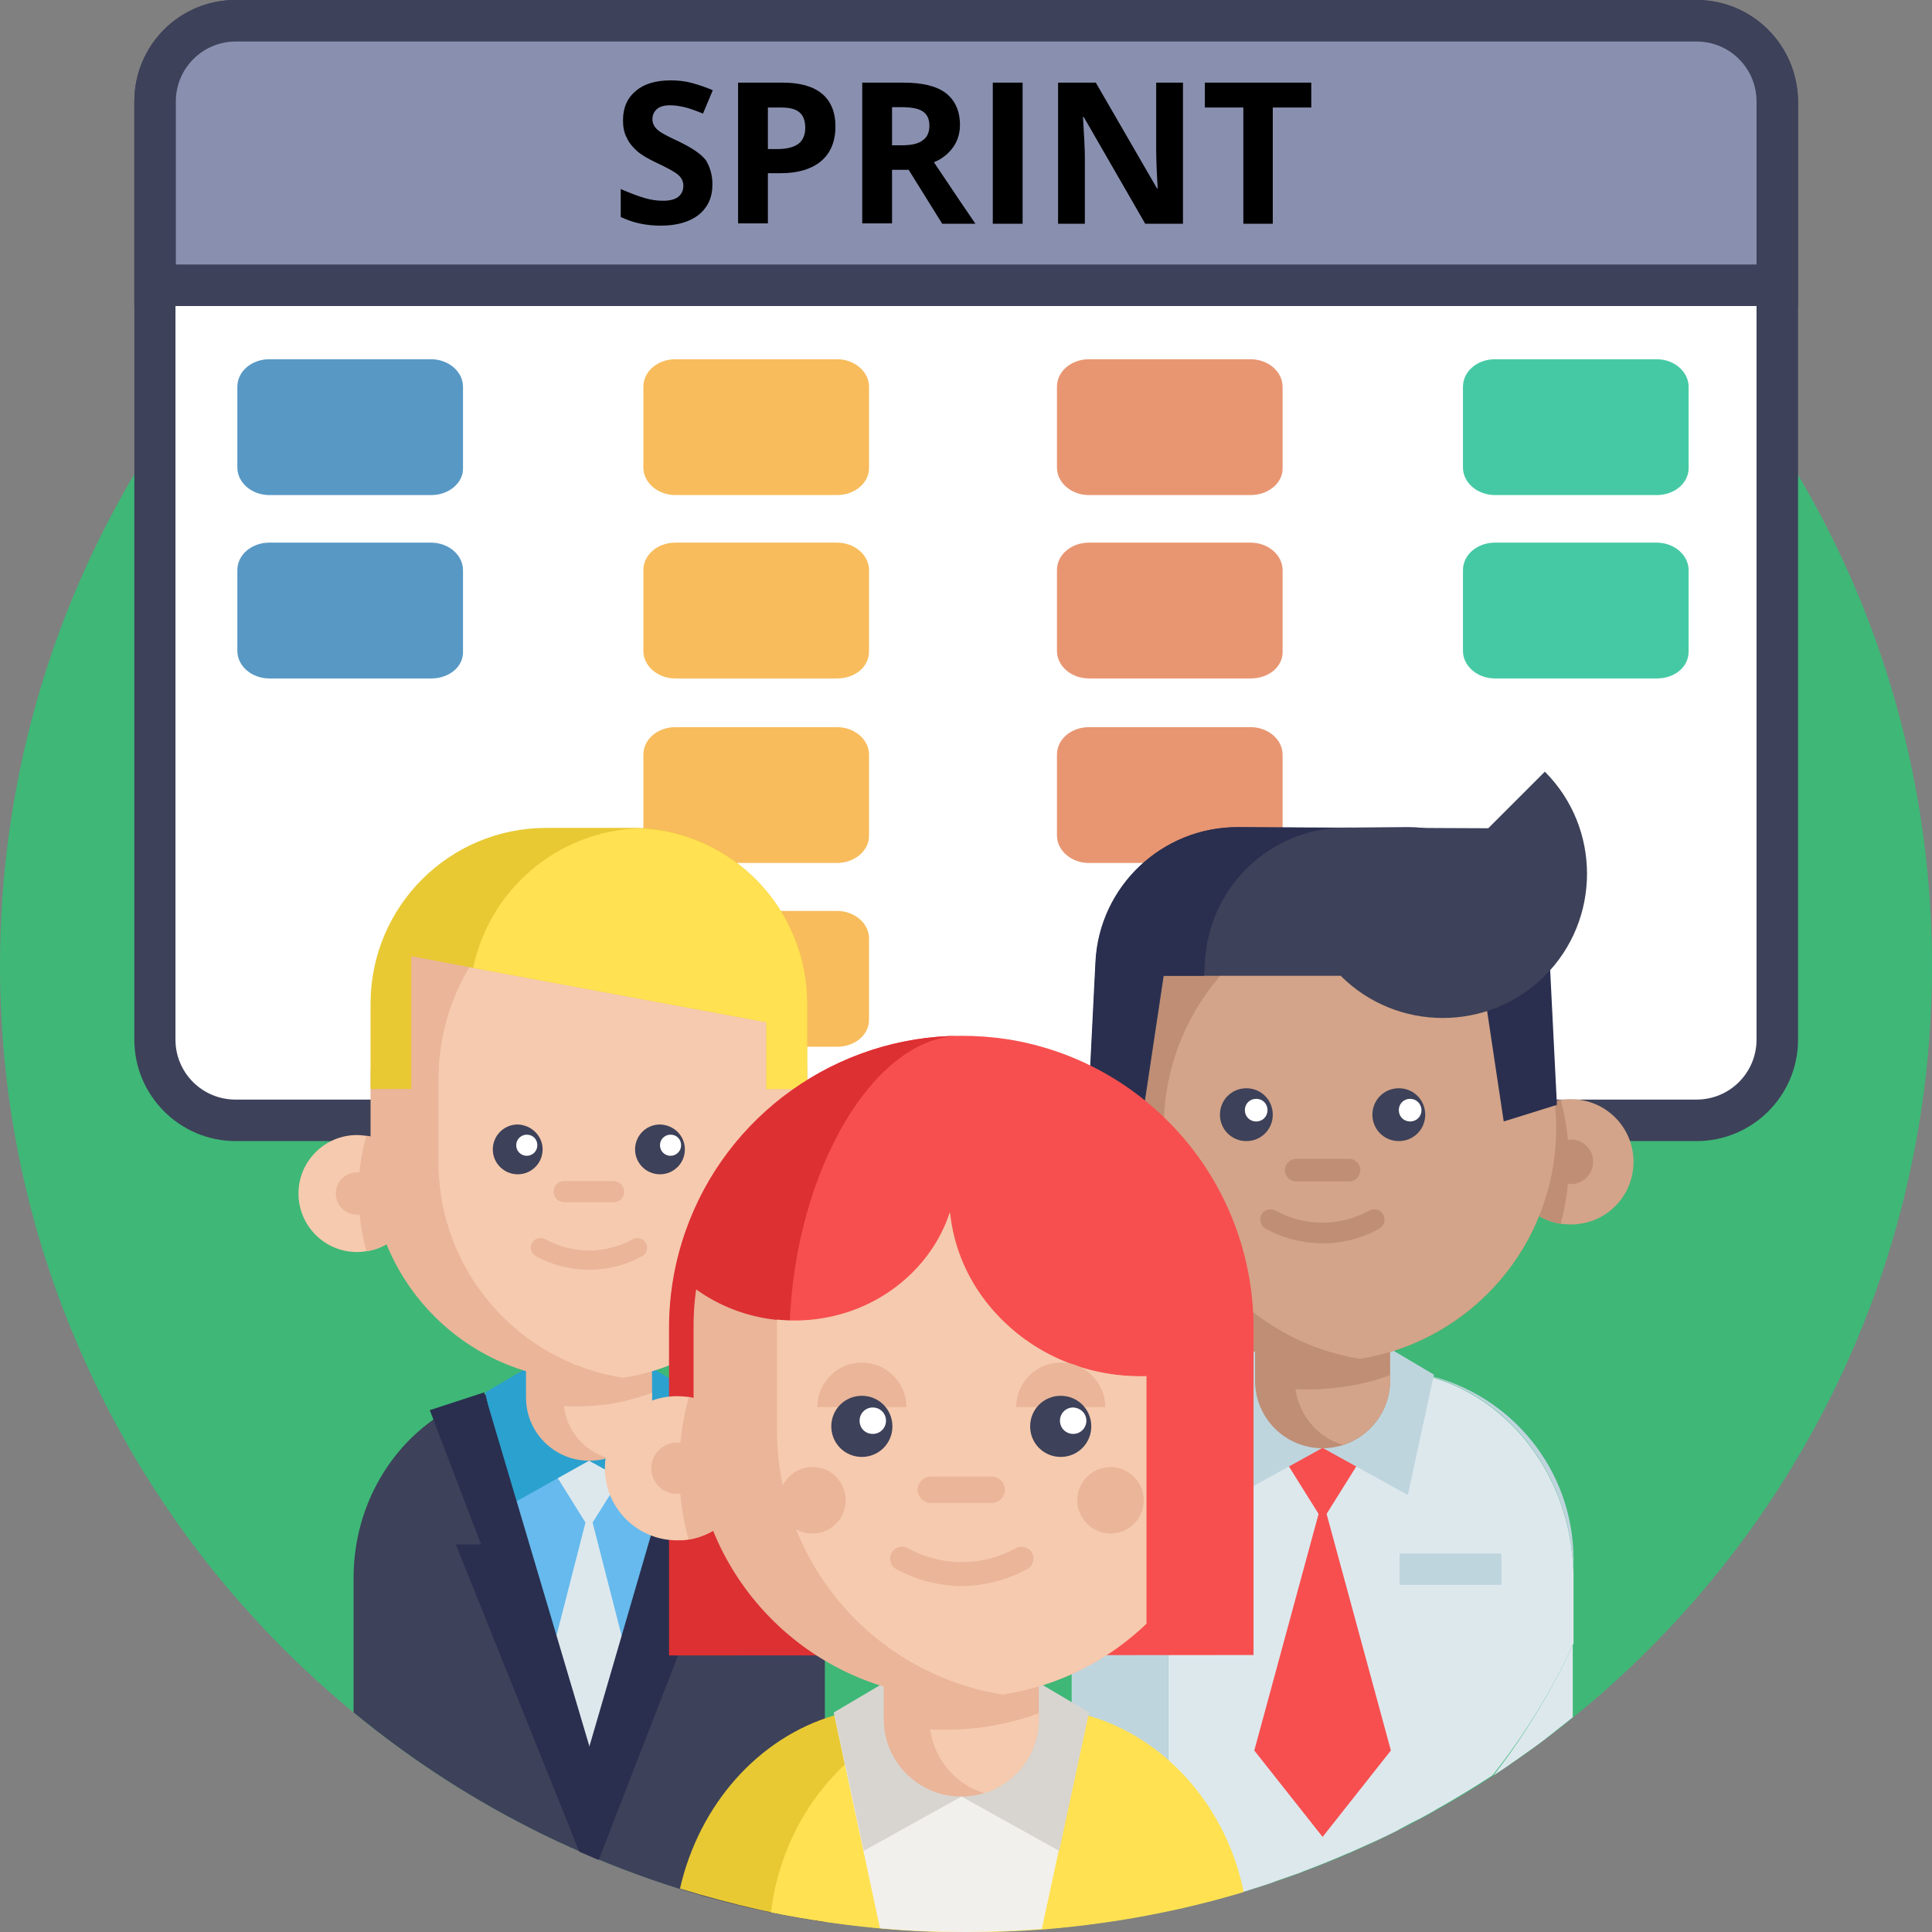
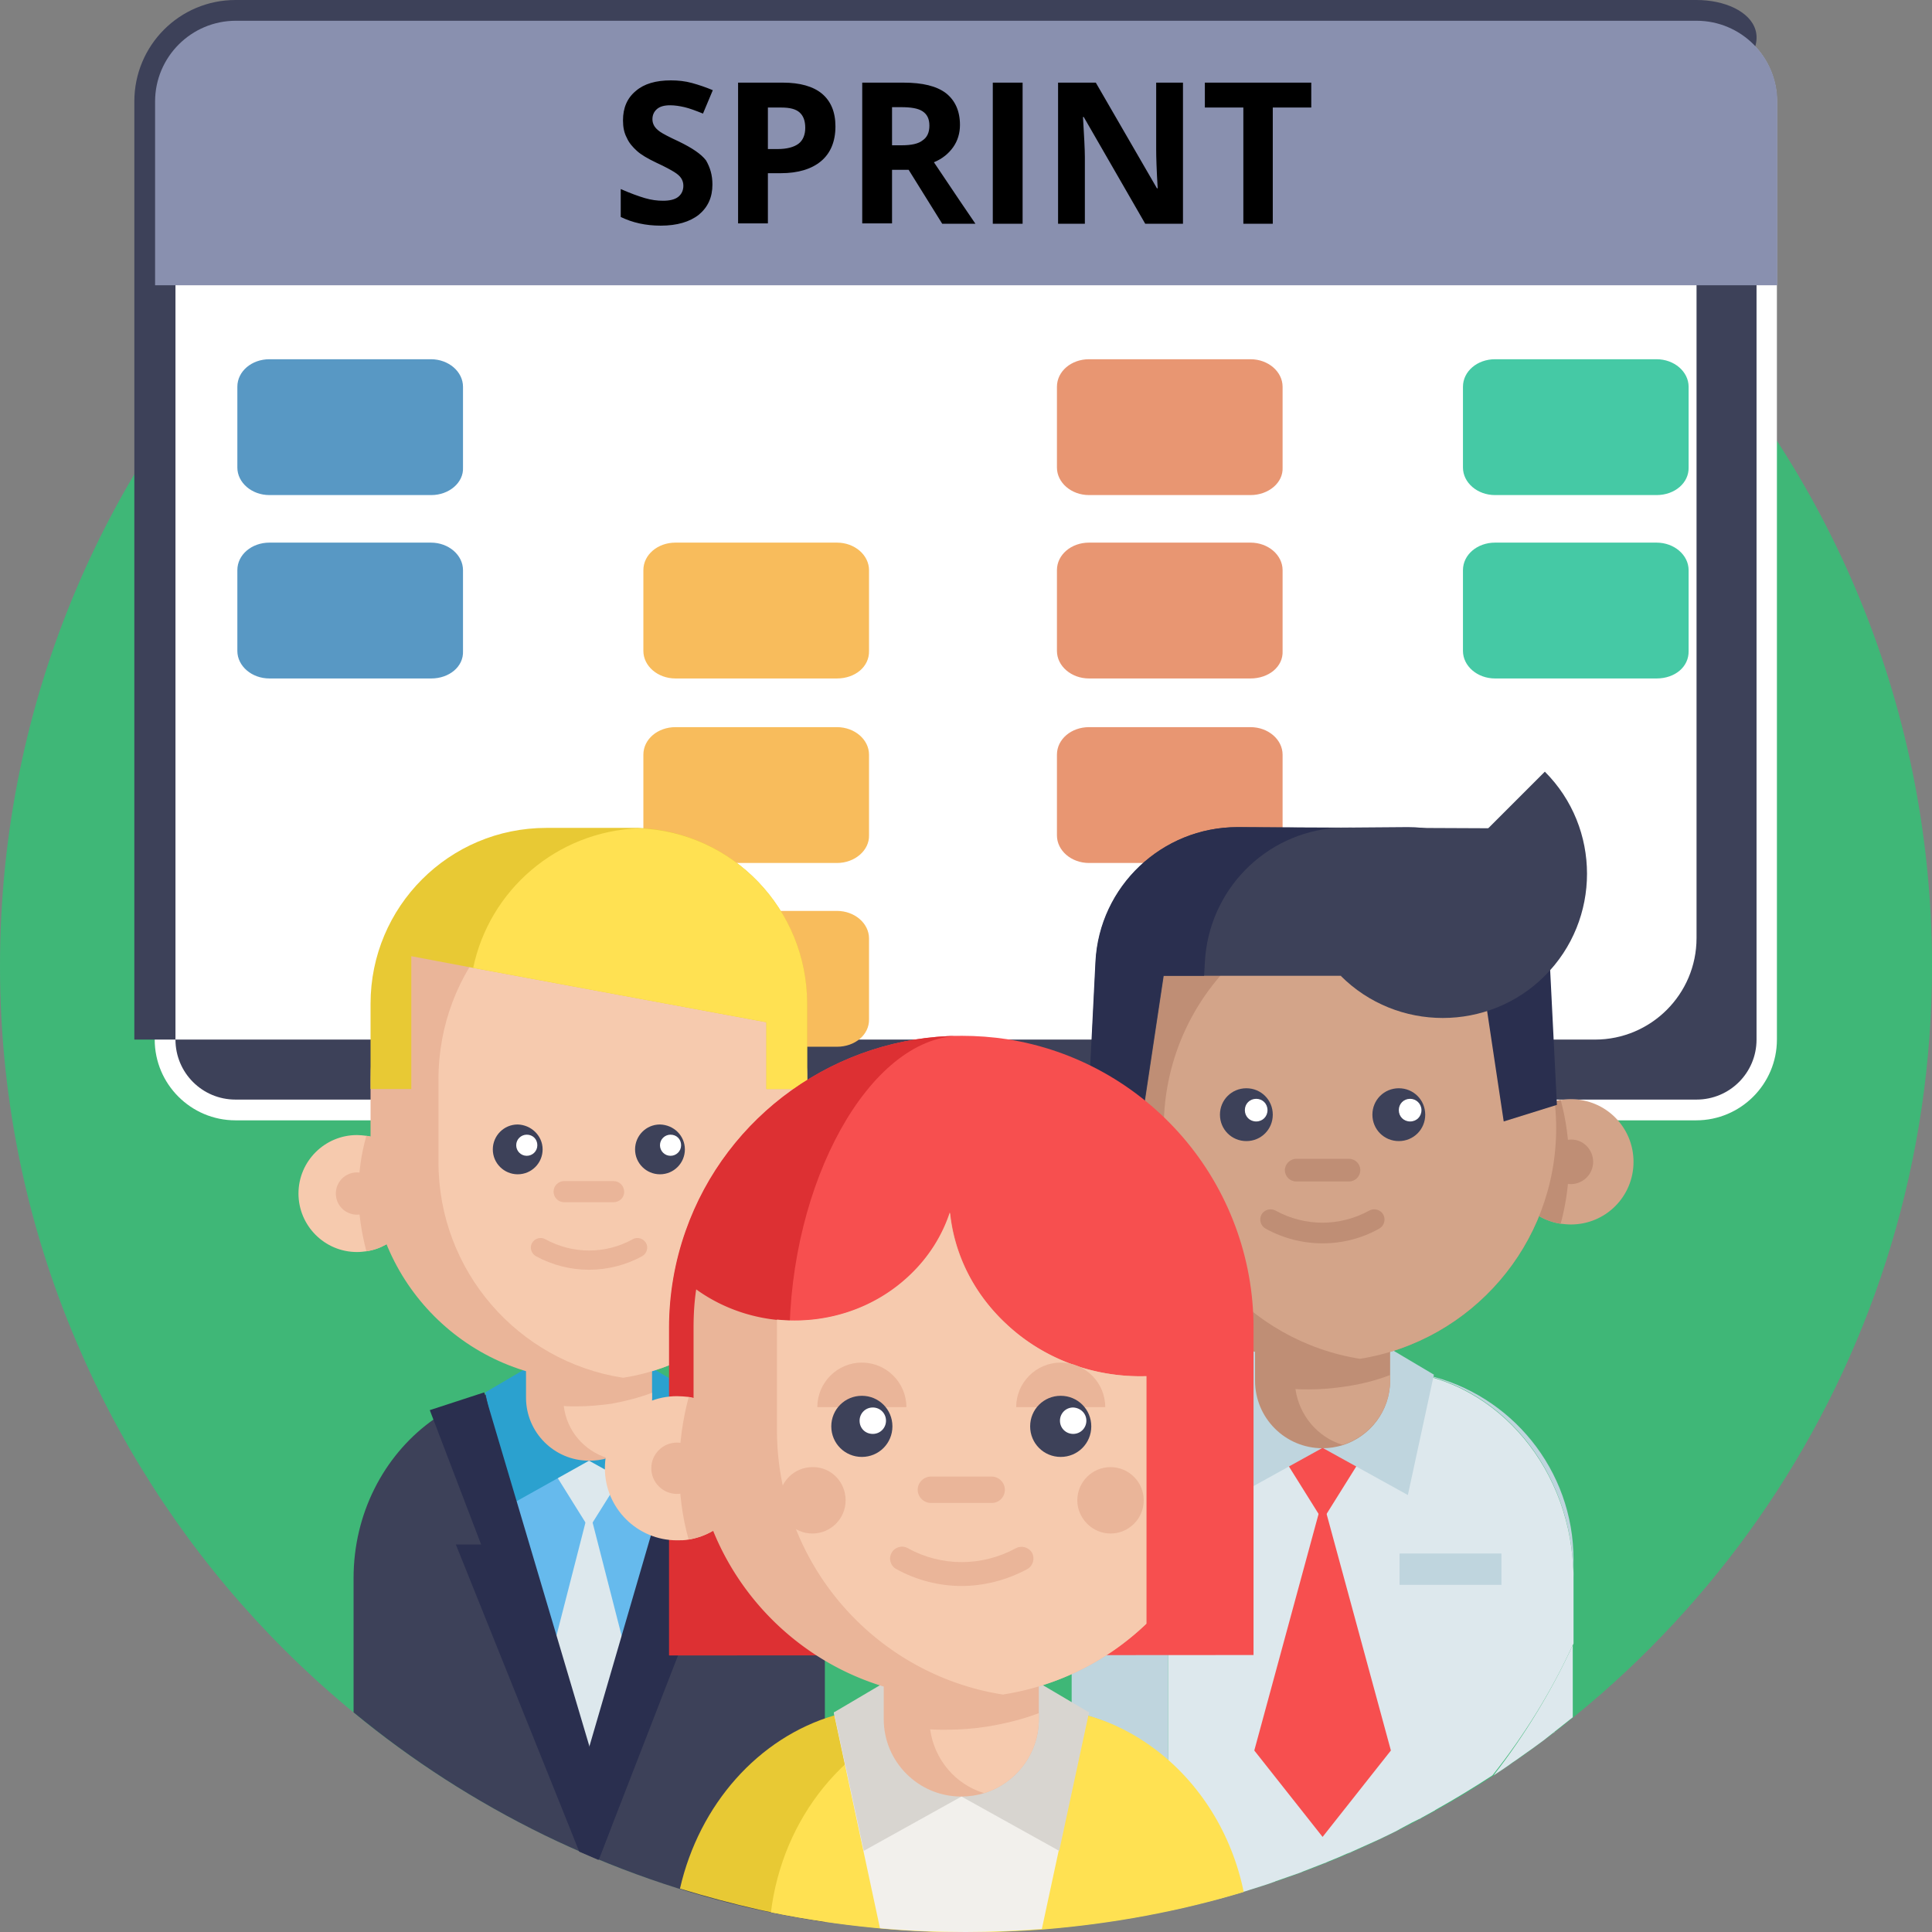
<svg xmlns="http://www.w3.org/2000/svg" version="1.1" id="Capa_1" x="0" y="0" width="512" height="512" xml:space="preserve">
  <rect width="100%" height="100%" fill="#808080" stroke="none" />
  <style>.st0{fill:#3fb777}.st1{fill:#fff}.st2{fill:#3d4159}.st4{fill:#5898c4}.st5{fill:#f8bc5c}.st6{fill:#e89672}.st7{fill:#45c9a5}.st8{fill:#bfd5de}.st9{fill:#dde8ed}.st10{fill:#d3a489}.st11{fill:#f74f4f}.st12{fill:#bf8e75}.st13{fill:#2a2f4f}.st15{fill:#2ba1cf}.st16{fill:#eab599}.st17{fill:#f6caae}.st18{fill:#e8c934}.st19{fill:#ffe152}.st21{fill:#d8d5d0}</style>
  <path id="Fondo" class="st0" d="M512 256c0 102.5-60.3 191-147.3 231.9-27 12.7-56.6 20.8-87.8 23.3-6.9.6-13.8.8-20.8.8-8.2 0-16.4-.4-24.4-1.2-10.3-1-20.4-2.5-30.3-4.7-20.2-4.4-39.4-11.1-57.5-20C89.5 459.5 46 414.3 21.6 358.7 7.7 327.3 0 292.6 0 256 0 114.6 114.6 0 256 0s256 114.6 256 256z" />
  <path class="st1" d="M62.4 296.9c-11.8 0-21.4-9.6-21.4-21.4V26.9c0-11.8 9.6-21.4 21.4-21.4h387.1c11.8 0 21.4 9.6 21.4 21.4v248.6c0 11.8-9.6 21.4-21.4 21.4H62.4z" />
-   <path class="st2" d="M449.6 11c8.8 0 15.9 7.1 15.9 15.9v248.6c0 8.8-7.1 15.9-15.9 15.9H62.4c-8.8 0-15.9-7.1-15.9-15.9V26.9c0-8.8 7.1-15.9 15.9-15.9h387.2m0-11H62.4C47.6 0 35.6 12 35.6 26.9v248.6c0 14.8 12 26.9 26.9 26.9h387.1c14.8 0 26.9-12 26.9-26.9V26.9C476.4 12 464.4 0 449.6 0z" />
+   <path class="st2" d="M449.6 11c8.8 0 15.9 7.1 15.9 15.9v248.6c0 8.8-7.1 15.9-15.9 15.9H62.4c-8.8 0-15.9-7.1-15.9-15.9V26.9c0-8.8 7.1-15.9 15.9-15.9h387.2m0-11H62.4C47.6 0 35.6 12 35.6 26.9v248.6h387.1c14.8 0 26.9-12 26.9-26.9V26.9C476.4 12 464.4 0 449.6 0z" />
  <path d="M41.1 75.6V26.9c0-11.8 9.6-21.4 21.4-21.4h387.1c11.8 0 21.4 9.6 21.4 21.4v48.7H41.1z" fill="#8990af" />
-   <path class="st2" d="M449.6 11c8.8 0 15.9 7.1 15.9 15.9v43.2H46.6V26.9c0-8.8 7.1-15.9 15.9-15.9h387.1m0-11H62.4C47.6 0 35.6 12 35.6 26.9v54.2h440.9V26.9C476.4 12 464.4 0 449.6 0z" />
  <g id="Kanban">
    <g id="Stories">
      <path class="st4" d="M114.3 131.2H71.4c-4.7 0-8.5-3.3-8.5-7.3v-21.4c0-4.1 3.8-7.3 8.5-7.3h42.8c4.7 0 8.5 3.3 8.5 7.3v21.4c.2 4-3.7 7.3-8.4 7.3z" />
-       <path class="st5" d="M221.8 131.2H179c-4.7 0-8.5-3.3-8.5-7.3v-21.4c0-4.1 3.8-7.3 8.5-7.3h42.8c4.7 0 8.5 3.3 8.5 7.3v21.4c.1 4-3.7 7.3-8.5 7.3z" />
      <path class="st6" d="M331.4 131.2h-42.8c-4.7 0-8.5-3.3-8.5-7.3v-21.4c0-4.1 3.8-7.3 8.5-7.3h42.8c4.7 0 8.5 3.3 8.5 7.3v21.4c.2 4-3.7 7.3-8.5 7.3z" />
      <path class="st7" d="M439 131.2h-42.8c-4.7 0-8.5-3.3-8.5-7.3v-21.4c0-4.1 3.8-7.3 8.5-7.3H439c4.7 0 8.5 3.3 8.5 7.3v21.4c.1 4-3.6 7.3-8.5 7.3z" />
      <path class="st4" d="M114.3 179.8H71.4c-4.7 0-8.5-3.3-8.5-7.3v-21.4c0-4.1 3.8-7.3 8.5-7.3h42.8c4.7 0 8.5 3.3 8.5 7.3v21.4c.2 4.2-3.7 7.3-8.4 7.3z" />
      <path class="st5" d="M221.8 179.8H179c-4.7 0-8.5-3.3-8.5-7.3v-21.4c0-4.1 3.8-7.3 8.5-7.3h42.8c4.7 0 8.5 3.3 8.5 7.3v21.4c.1 4.2-3.7 7.3-8.5 7.3z" />
      <path class="st6" d="M331.4 179.8h-42.8c-4.7 0-8.5-3.3-8.5-7.3v-21.4c0-4.1 3.8-7.3 8.5-7.3h42.8c4.7 0 8.5 3.3 8.5 7.3v21.4c.2 4.2-3.7 7.3-8.5 7.3z" />
      <path class="st7" d="M439 179.8h-42.8c-4.7 0-8.5-3.3-8.5-7.3v-21.4c0-4.1 3.8-7.3 8.5-7.3H439c4.7 0 8.5 3.3 8.5 7.3v21.4c.1 4.2-3.6 7.3-8.5 7.3z" />
      <path class="st5" d="M221.8 228.7H179c-4.7 0-8.5-3.3-8.5-7.3V200c0-4.1 3.8-7.3 8.5-7.3h42.8c4.7 0 8.5 3.3 8.5 7.3v21.4c.1 3.9-3.7 7.3-8.5 7.3z" />
      <path class="st6" d="M331.4 228.7h-42.8c-4.7 0-8.5-3.3-8.5-7.3V200c0-4.1 3.8-7.3 8.5-7.3h42.8c4.7 0 8.5 3.3 8.5 7.3v21.4c.2 3.9-3.7 7.3-8.5 7.3z" />
      <path class="st5" d="M221.8 277.4H179c-4.7 0-8.5-3.3-8.5-7.3v-21.4c0-4.1 3.8-7.3 8.5-7.3h42.8c4.7 0 8.5 3.3 8.5 7.3v21.4c.1 4.1-3.7 7.3-8.5 7.3z" />
    </g>
  </g>
  <g>
    <path d="M188.8 48.9c0 3.4-1.2 6-3.6 8-2.4 1.9-5.8 2.9-10.1 2.9-4 0-7.5-.8-10.6-2.3v-7.4c2.5 1.1 4.7 1.9 6.4 2.4 1.7.5 3.3.7 4.8.7 1.7 0 3.1-.3 4-1 .9-.7 1.4-1.7 1.4-3 0-.7-.2-1.4-.6-2-.4-.6-1-1.1-1.8-1.6s-2.4-1.4-4.8-2.5c-2.3-1.1-4-2.1-5.1-3.1-1.1-1-2.1-2.1-2.7-3.5-.7-1.3-1-2.8-1-4.6 0-3.3 1.1-5.9 3.4-7.8 2.2-1.9 5.3-2.8 9.3-2.8 1.9 0 3.8.2 5.6.7 1.8.5 3.6 1.1 5.5 1.9l-2.6 6.2c-2-.8-3.6-1.4-4.9-1.7-1.3-.3-2.6-.5-3.8-.5-1.5 0-2.7.3-3.5 1s-1.2 1.6-1.2 2.7c0 .7.2 1.3.5 1.8s.8 1 1.5 1.5 2.4 1.4 5 2.6c3.5 1.7 5.9 3.3 7.2 5 1.1 1.9 1.7 3.9 1.7 6.4zM221.4 33.5c0 4-1.3 7.1-3.8 9.2-2.5 2.1-6.1 3.2-10.7 3.2h-3.4v13.3h-7.9V21.9h11.9c4.5 0 8 1 10.3 2.9 2.4 2 3.6 4.9 3.6 8.7zm-17.9 6h2.6c2.4 0 4.3-.5 5.5-1.4s1.8-2.4 1.8-4.2c0-1.9-.5-3.2-1.5-4.1-1-.9-2.6-1.3-4.8-1.3h-3.6v11zM236.4 44.9v14.3h-7.9V21.9h10.9c5.1 0 8.8.9 11.3 2.8 2.4 1.9 3.7 4.7 3.7 8.4 0 2.2-.6 4.2-1.8 5.9-1.2 1.7-2.9 3.1-5.1 4 5.6 8.4 9.3 13.8 11 16.3h-8.8L240.8 45h-4.4zm0-6.4h2.6c2.5 0 4.4-.4 5.5-1.3 1.2-.8 1.8-2.1 1.8-3.9 0-1.8-.6-3-1.8-3.8-1.2-.8-3.1-1.1-5.7-1.1h-2.4v10.1zM263.1 59.3V21.9h7.9v37.4h-7.9zM313.6 59.3h-10.1L287.2 31h-.2c.3 5 .5 8.6.5 10.7v17.6h-7.1V21.9h10l16.2 28h.2c-.3-4.9-.4-8.3-.4-10.3V21.9h7.1v37.4zM337.4 59.3h-7.9V28.5h-10.2v-6.6h28.2v6.6h-10.2v30.8z" />
  </g>
  <g>
    <path class="st0" d="M364.7 487.9l-6 2.7 6-2.7zM356.9 491.3c-1.5.6-3 1.3-4.5 1.9 1.5-.6 3-1.2 4.5-1.9zM371.2 484.7c-.8.4-1.7.8-2.5 1.3.8-.5 1.7-.9 2.5-1.3zM376 482.2c-1.1.6-2.2 1.2-3.3 1.7 1.1-.6 2.2-1.1 3.3-1.7zM337.7 498.7c-2.1.7-4.2 1.4-6.4 2.1 2.2-.7 4.3-1.4 6.4-2.1zM350.7 493.9l-5.4 2.1 5.4-2.1zM323.8 502.9c-4.7 1.3-9.4 2.4-14.2 3.4 4.8-1 9.5-2.1 14.2-3.4zM344.5 496.3c-2.2.8-4.4 1.6-6.6 2.3 2.2-.7 4.4-1.5 6.6-2.3zM330.4 501l-6.3 1.8 6.3-1.8zM417 455c-1.6 1.3-3.2 2.6-4.8 3.8 1.6-1.2 3.2-2.5 4.8-3.8zM406.6 463.1c-1.6 1.2-3.2 2.3-4.8 3.4 1.6-1.1 3.2-2.3 4.8-3.4zM400.8 467.1c-1.7 1.1-3.4 2.3-5 3.4 1.7-1.1 3.4-2.2 5-3.4zM411.6 459.3c-1.7 1.3-3.3 2.5-5 3.8 1.7-1.3 3.4-2.6 5-3.8zM395.8 470.5c-5 3.2-10 6.3-15.2 9.2 5.1-2.9 10.2-6 15.2-9.2zM380.4 479.8c-1.3.7-2.5 1.4-3.8 2.1 1.3-.7 2.6-1.4 3.8-2.1z" />
    <path class="st8" d="M290.3 509.7c-2.1.3-4.2.5-6.3.8 2.1-.3 4.2-.5 6.3-.8zM296.6 508.8c-1.9.3-3.9.6-5.8.9 2-.3 3.9-.6 5.8-.9zM303 507.7c-1.9.4-3.9.7-5.8 1 2-.3 3.9-.7 5.8-1zM309.6 506.4c-2 .4-4.1.8-6.1 1.2 2-.4 4.1-.8 6.1-1.2zM284 510.5zM303.5 507.6c-.2 0-.3.1-.5.1.2-.1.3-.1.5-.1zM309.6 506.4zM297.2 508.7c-.2 0-.4.1-.6.1.2-.1.4-.1.6-.1zM290.8 509.6c-.2 0-.3 0-.5.1.2 0 .3 0 .5-.1z" />
    <path class="st8" d="M290.3 509.7c.2 0 .3 0 .5-.1 1.9-.3 3.9-.6 5.8-.9.2 0 .4-.1.6-.1 1.9-.3 3.9-.6 5.8-1 .2 0 .3-.1.5-.1 2.1-.4 4.1-.8 6.1-1.2V418c0-.9 0-1.9.1-2.8 1.3-29 23.3-52.1 50.1-52.1h-25.6c-1.4 0-2.7.1-4.1.2-25.8 2.1-46.1 23.7-46.1 50v97.1c2.1-.2 4.2-.4 6.3-.7zM416.9 415.3c0 .9.1 1.9.1 2.8v-4.8c0-23.8-16.6-43.8-38.9-48.9-2.8-.6-5.7-1-8.7-1.2 25.7 1.5 46.2 24 47.5 52.1z" />
    <path class="st9" d="M366.8 363.2c.9 0 1.7 0 2.5.1-.8-.1-1.6-.1-2.5-.1zM406.6 463zM401.7 466.5l-.9.6.9-.6zM395.8 470.5zM417 455zM412.2 458.9c-.2.1-.3.3-.5.4.1-.2.3-.3.5-.4zM417 435.5c-5.7 12.5-12.9 24.3-21.2 35 1.7-1.1 3.4-2.2 5-3.4l.9-.6c1.6-1.1 3.2-2.3 4.8-3.4 1.7-1.2 3.4-2.5 5-3.8.2-.1.3-.3.5-.4 1.6-1.3 3.2-2.5 4.8-3.8v-19.6h.2zM309.6 506.4zM380.6 479.7s-.1 0-.1.1c0-.1 0-.1.1-.1zM395.8 470.5zM324.1 502.8c-.1 0-.2.1-.3.1.1 0 .2 0 .3-.1zM337.9 498.6c-.1 0-.1 0-.2.1.1 0 .1-.1.2-.1zM376.7 481.8l-.6.3c.1 0 .3-.1.6-.3zM345.2 496c-.2.1-.5.2-.7.3.3-.1.5-.2.7-.3zM331.3 500.7l-.9.3.9-.3zM352.4 493.2c-.6.2-1.2.5-1.7.7.6-.2 1.1-.5 1.7-.7zM358.7 490.6c-.6.3-1.2.5-1.7.7.5-.2 1.1-.5 1.7-.7zM372.7 483.9c-.5.3-1 .5-1.5.8.5-.3 1-.5 1.5-.8zM368.7 485.9c-1.3.7-2.7 1.3-4 1.9 1.3-.6 2.7-1.2 4-1.9z" />
    <path class="st9" d="M417 435.5v-17.3c0-.9 0-1.9-.1-2.8-1.3-28.1-21.9-50.7-47.6-52.1-.8 0-1.7-.1-2.5-.1h-7c-26.8 0-48.8 23.1-50.1 52.1 0 .9-.1 1.9-.1 2.8v88.3c4.8-1 9.5-2.2 14.2-3.4.1 0 .2-.1.3-.1l6.3-1.8.9-.3c2.1-.7 4.3-1.3 6.4-2.1.1 0 .1 0 .2-.1 2.2-.8 4.4-1.5 6.6-2.3.2-.1.5-.2.7-.3l5.4-2.1c.6-.2 1.2-.5 1.7-.7 1.5-.6 3-1.2 4.5-1.9.6-.2 1.2-.5 1.7-.7l6-2.7c1.4-.6 2.7-1.3 4-1.9.8-.4 1.7-.8 2.5-1.3.5-.3 1-.5 1.5-.8 1.1-.6 2.2-1.2 3.3-1.7l.6-.3c1.3-.7 2.5-1.4 3.8-2.1 0 0 .1 0 .1-.1 5.2-2.9 10.3-6 15.2-9.2 8.6-10.8 15.8-22.5 21.5-35z" />
    <path class="st10" d="M301.4 307.9c0 8.3-6.1 15.2-14 16.4-.9.1-1.8.2-2.7.2-9.2 0-16.6-7.4-16.6-16.6s7.4-16.6 16.6-16.6c.9 0 1.8.1 2.7.2 8 1.2 14 8.1 14 16.4z" />
    <path class="st11" d="M364 381.3l-13.5 21.6-13.5-21.6" />
    <path class="st11" d="M368.6 463.9l-18.1 22.9-18.1-22.9 18.1-66.6 18.1 66.6z" />
    <path class="st12" d="M301.4 307.9c0 8.3-6.1 15.2-14 16.4-1.4-5.2-2.2-10.7-2.2-16.4 0-5.7.8-11.2 2.2-16.4 8 1.2 14 8.1 14 16.4z" />
    <path class="st12" d="M290.7 307.9c0 3.3-2.7 5.9-5.9 5.9s-5.9-2.7-5.9-5.9 2.7-5.9 5.9-5.9 5.9 2.6 5.9 5.9z" />
    <path class="st8" d="M350.5 383.7l-22.6 12.5-6.9-31.9 14-8.3M350.5 383.7l22.6 12.5 6.9-31.9-14-8.3" />
    <path class="st10" d="M399.6 307.9c0 8.3 6.1 15.2 14 16.4.9.1 1.8.2 2.7.2 9.2 0 16.6-7.4 16.6-16.6s-7.4-16.6-16.6-16.6c-.9 0-1.8.1-2.7.2-8 1.2-14 8.1-14 16.4z" />
    <path class="st2" d="M198 376.9c-4.4-3.2-9.3-5.7-14.5-7.2-.5-.2-1.1-.3-1.6-.4-.2 0-.4-.1-.5-.1-3.2-.7-6.5-1.1-9.9-1.1h-31.1c-3.4 0-6.7.4-9.9 1.1-.2 0-.4.1-.5.1-.5.1-1.1.3-1.6.4-5.3 1.5-10.2 4-14.5 7.2-12.2 9.1-20.2 24.2-20.2 41.3v35.6c15.4 12.7 32.3 23.6 50.5 32.5 18.1 8.8 37.3 15.6 57.5 20 5.6 1.2 11.2 2.2 16.9 3.1v-91.1c-.4-17.3-8.4-32.4-20.6-41.4z" />
    <path class="st12" d="M399.6 307.9c0 8.3 6.1 15.2 14 16.4 1.4-5.2 2.2-10.7 2.2-16.4 0-5.7-.8-11.2-2.2-16.4-8 1.2-14 8.1-14 16.4z" />
    <path class="st12" d="M422.2 307.9c0 3.3-2.7 5.9-5.9 5.9-3.3 0-5.9-2.7-5.9-5.9s2.7-5.9 5.9-5.9c3.2-.1 5.9 2.6 5.9 5.9z" />
    <path class="st12" d="M412.4 299c0 30.8-22.5 56.4-52 61.1-3.2.5-6.6.8-9.9.8-34.2 0-61.9-27.7-61.9-61.9 0-16.2 5.6-40.5 15.8-51.5 11.3-12.3 28.1-10.4 46.1-10.4 3.4 0 6.7.3 9.9.8 29.5 4.7 52 30.3 52 61.1z" />
    <path class="st12" d="M368.4 343.9v22c0 8-5.3 14.8-12.6 17.1-1.7.5-3.5.8-5.3.8-9.9 0-17.9-8-17.9-17.9v-22h35.8z" />
    <path class="st10" d="M368.4 364.4v1.4c0 8-5.3 14.8-12.6 17.1-6.6-2-11.5-7.8-12.5-14.8 1.2.1 2.4.1 3.6.1 3.4 0 6.7-.3 9.9-.8 4.1-.6 7.9-1.6 11.6-3zM412.4 299c0 30.8-22.5 56.4-52 61.1-29.5-4.7-52-30.3-52-61.1 0-19 8.5-36 22-47.3 8.4-7.1 18.7-12 30-13.8 27.5 4.4 48.9 26.9 51.7 54.9.2 2.1.3 4.1.3 6.2z" />
    <path class="st12" d="M350.5 329.5c-5.2 0-10.4-1.3-15.1-3.9-1.3-.7-1.8-2.4-1.1-3.7.7-1.3 2.4-1.8 3.7-1.1 7.8 4.3 17.1 4.3 24.9 0 1.3-.7 3-.2 3.7 1.1.7 1.3.2 3-1.1 3.7-4.6 2.6-9.8 3.9-15 3.9z" />
    <path class="st2" d="M337.3 295.4c0 3.9-3.1 7-7 7s-7-3.1-7-7 3.1-7 7-7 7 3.1 7 7zM377.7 295.4c0 3.9-3.1 7-7 7s-7-3.1-7-7 3.1-7 7-7 7 3.1 7 7z" />
    <path class="st1" d="M335.9 294.2c0 1.7-1.3 3-3 3s-3-1.3-3-3 1.3-3 3-3 3 1.3 3 3zM376.7 294.2c0 1.7-1.3 3-3 3s-3-1.3-3-3 1.3-3 3-3c1.6 0 3 1.3 3 3z" />
    <path class="st12" d="M357.5 313.1h-14c-1.7 0-3-1.4-3-3s1.4-3 3-3h14c1.7 0 3 1.4 3 3s-1.3 3-3 3z" />
    <path class="st8" d="M370.9 411.7h27v8.3h-27v-8.3z" />
    <path class="st13" d="M346.9 219.4c18.8 1.3 33.8 16.5 34.8 35.6l.2 3.6h10.8l5.8 38.6 14.1-4.4-1.9-37.9c-1-20-17.6-35.7-37.6-35.7l-26.2.2z" />
    <path class="st2" d="M409.4 204.5c14.9 14.9 14.9 39.2 0 54.1-14.9 14.9-39.2 14.9-54.1 0l54.1-54.1z" />
    <path class="st2" d="M355.3 258.6h-46.9l-5.8 38.6-14.1-4.4 1.9-37.9c1-20 17.6-35.7 37.6-35.7l67.8.3 9 16.1" />
    <path class="st13" d="M354.1 219.4c-18.8 1.3-33.8 16.5-34.8 35.6l-.2 3.6h-10.8l-5.8 38.6-14.1-4.4 1.9-37.9c1-20 17.6-35.7 37.6-35.7l26.2.2z" />
    <path d="M183.6 369l-.1.5-15 69.5c-.8.1-1.5.1-2.3.2-1.1.1-2.2.1-3.3.2-2.3.1-4.5.2-6.8.2s-4.7-.1-7-.2c-1 0-2.1-.1-3.1-.2-.8-.1-1.6-.1-2.3-.2l-14.9-69.5-.1-.5h54.9z" fill="#66baed" />
    <path class="st9" d="M168.7 384.9L156.1 405l-12.6-20.2" />
    <path class="st9" d="M166.2 439.2c-1.1.1-7.8 35.7-10.1 35.7s-9.1-35.7-10.1-35.7l10.1-39.4 10.1 39.4z" />
    <path class="st15" d="M156.1 387.1L135 398.9l-6.4-29.9 13.1-7.7M156.1 387.1l21.1 11.7 6.4-29.9-13.1-7.7" />
    <path class="st13" d="M191.1 409.3h-6.7l13.6-35.6-14.4-4.7-.2.5-27.2 93.3-5.8 19.8 3.2 8c1.7.7 3.4 1.5 5.1 2.2l3.6-9.3 28.8-74.2z" />
    <path class="st13" d="M156.2 462.8l-27.7-93.3-.2-.5-14.4 4.7 13.6 35.6h-6.7l29.5 73.4 3.2 8c1.7.7 3.4 1.5 5.1 2.2l3.6-9.3-6-20.8z" />
    <path class="st16" d="M172.8 349.9v20.5c0 7.5-5 13.9-11.8 16-1.6.5-3.2.7-4.9.7-9.2 0-16.7-7.5-16.7-16.7v-20.5h33.4z" />
    <path class="st17" d="M172.8 369.1v1.3c0 7.5-5 13.9-11.8 16-6.2-1.9-10.8-7.2-11.6-13.8 1.1.1 2.2.1 3.4.1 3.2 0 6.3-.3 9.3-.7 3.7-.7 7.3-1.6 10.7-2.9zM110.2 316.3c0 7.7-5.7 14.2-13.1 15.3-.8.1-1.6.2-2.5.2-8.6 0-15.5-7-15.5-15.5 0-8.6 7-15.5 15.5-15.5.8 0 1.7.1 2.5.2 7.5 1.1 13.1 7.5 13.1 15.3z" />
    <path class="st16" d="M110.2 316.3c0 7.7-5.7 14.2-13.1 15.3-1.3-4.9-2.1-10-2.1-15.3s.7-10.5 2.1-15.3c7.5 1.1 13.1 7.5 13.1 15.3z" />
    <path class="st16" d="M100.2 316.3c0 3.1-2.5 5.6-5.6 5.6s-5.6-2.5-5.6-5.6 2.5-5.6 5.6-5.6c3.1 0 5.6 2.5 5.6 5.6z" />
    <path class="st17" d="M201.9 316.3c0 7.7 5.7 14.2 13.1 15.3.8.1 1.6.2 2.5.2 8.6 0 15.5-7 15.5-15.5 0-8.6-7-15.5-15.5-15.5-.9 0-1.7.1-2.5.2-7.4 1.1-13.1 7.5-13.1 15.3z" />
    <path class="st16" d="M201.9 316.3c0 7.7 5.7 14.2 13.1 15.3 1.3-4.9 2.1-10 2.1-15.3s-.7-10.5-2.1-15.3c-7.4 1.1-13.1 7.5-13.1 15.3z" />
    <path class="st16" d="M213.9 286v22c0 28.8-21 52.7-48.6 57.1h-.3c-2.9.5-5.9.7-9 .7-31.9 0-57.8-25.9-57.8-57.8v-22c0-6.7 1.1-13.2 3.3-19.2 7.9-22.5 29.4-38.7 54.6-38.7 3.1 0 6.1.2 9 .7 27.7 4.4 48.8 28.3 48.8 57.2z" />
    <path class="st16" d="M223 316.3c0 3.1-2.5 5.6-5.6 5.6s-5.6-2.5-5.6-5.6 2.5-5.6 5.6-5.6c3.2 0 5.6 2.5 5.6 5.6z" />
    <path class="st17" d="M213.9 286v22c0 28.8-21 52.7-48.6 57.1h-.3c-27.7-4.3-48.8-28.3-48.8-57.1v-22c0-28.9 21.2-52.8 48.8-57.2 27.8 4.4 48.9 28.3 48.9 57.2z" />
    <path class="st2" d="M143.8 304.6c0 3.6-2.9 6.6-6.6 6.6-3.6 0-6.6-2.9-6.6-6.6 0-3.6 2.9-6.6 6.6-6.6 3.6.1 6.6 3 6.6 6.6zM181.5 304.6c0 3.6-2.9 6.6-6.6 6.6-3.6 0-6.6-2.9-6.6-6.6 0-3.6 2.9-6.6 6.6-6.6 3.7.1 6.6 3 6.6 6.6z" />
    <path class="st1" d="M142.4 303.5c0 1.6-1.3 2.8-2.8 2.8-1.6 0-2.8-1.3-2.8-2.8 0-1.6 1.3-2.8 2.8-2.8 1.6 0 2.8 1.2 2.8 2.8zM180.5 303.5c0 1.6-1.3 2.8-2.8 2.8-1.6 0-2.8-1.3-2.8-2.8 0-1.6 1.3-2.8 2.8-2.8 1.6 0 2.8 1.2 2.8 2.8z" />
    <path class="st16" d="M162.6 318.6h-13.1c-1.6 0-2.8-1.3-2.8-2.8 0-1.6 1.3-2.8 2.8-2.8h13.1c1.6 0 2.8 1.3 2.8 2.8.1 1.5-1.2 2.8-2.8 2.8zM156.1 336.5c-4.8 0-9.7-1.2-14.1-3.6-1.2-.7-1.7-2.3-1-3.5s2.2-1.7 3.5-1c7.3 4 16 4 23.2 0 1.2-.7 2.8-.2 3.5 1s.2 2.8-1 3.5c-4.4 2.4-9.3 3.6-14.1 3.6z" />
    <path class="st18" d="M213.9 266v22.6h-10.8v-17.7l-77.7-14.4-16.4-3.1v35.2H98.2V266c0-25.7 20.8-46.6 46.6-46.6H169.2c24.9 1 44.7 21.5 44.7 46.6z" />
    <path class="st19" d="M213.9 266v22.6h-10.8v-17.7l-77.7-14.4c4.3-20.6 22.1-36.1 43.8-37 24.9.9 44.7 21.4 44.7 46.5z" />
    <g>
      <path class="st18" d="M306.3 463.9c-5.4-4.1-11.4-7.3-17.9-9.2-.7-.2-1.3-.4-2-.6-.2-.1-.4-.1-.7-.2-3.9-.9-8-1.4-12.2-1.4H236c-1.6 0-3.2.1-4.7.2-2.5.2-5.1.6-7.5 1.2-.9.2-1.8.5-2.7.7-20.1 5.9-35.8 23.6-40.9 45.9 6.9 2.1 13.9 4 21 5.6 9.9 2.2 20 3.7 30.3 4.7 8 .8 16.2 1.2 24.4 1.2 7 0 13.9-.3 20.8-.8 18.2-1.5 35.8-4.8 52.7-9.9-3.3-15.4-11.7-28.7-23.1-37.4z" />
    </g>
    <g>
      <path class="st19" d="M306.3 463.7c-5.4-4.1-11.4-7.2-17.9-9-.7-.2-1.3-.4-2-.5-.2-.1-.4-.1-.7-.2-3.9-.9-8-1.4-12.2-1.4h-12.2c-1.6 0-3.2.1-4.7.2-2.5.2-5.1.6-7.5 1.2-.9.2-1.8.5-2.7.7-22.1 6.4-39 26.9-42.1 52.1 8.9 1.8 18 3.2 27.3 4.1 8 .8 16.2 1.2 24.4 1.2 7 0 13.9-.3 20.8-.8 18.2-1.5 35.9-4.8 52.8-9.9-3.2-15.6-11.7-28.9-23.3-37.7z" />
    </g>
    <g>
      <path d="M288.6 453.8H221l.1.7 12.1 56.5c7.5.7 15.1 1 22.7 1 6.8 0 13.6-.3 20.2-.8l12.2-56.7.3-.7z" fill="#f2f0ec" />
    </g>
    <path class="st21" d="M254.8 476.1l-25.9 14.4-7.9-36.7 16.1-9.5M254.8 476.1l25.9 14.4 7.9-36.7-16.1-9.5" />
    <path class="st11" d="M177.4 438.7v-86.8c0-8.8 1.5-17.5 4.4-25.7 10.9-30.9 40.2-51.7 73-51.7 4.1 0 8.1.3 12.1.9 18 2.8 34.5 12 46.5 25.9 12.1 14 18.8 32 18.8 50.5v86.8" />
    <path d="M209.2 355.3c0 30.7 18 66.2 27.8 83.4h-59.7v-86.8c0-8.8 1.5-17.5 4.4-25.7 10.8-30.7 39.9-51.4 72.4-51.7-23.7.6-44.9 38.8-44.9 80.8z" fill="#dd3033" />
    <path class="st16" d="M275.3 430.4v25.2c0 9.2-6.1 17-14.5 19.6-1.9.6-4 .9-6.1.9-11.3 0-20.5-9.2-20.5-20.5v-25.2h41.1z" />
    <path class="st17" d="M275.3 454v1.6c0 9.2-6.1 17-14.5 19.6-7.6-2.3-13.2-8.9-14.3-16.9 1.4.1 2.8.1 4.1.1 3.9 0 7.7-.3 11.4-.9 4.7-.8 9.1-1.9 13.3-3.5zM198.5 389.1c0 9.5-6.9 17.4-16 18.9-1 .2-2 .2-3.1.2-10.5 0-19.1-8.5-19.1-19.1 0-10.5 8.5-19.1 19.1-19.1 1 0 2.1.1 3.1.2 9 1.5 16 9.4 16 18.9z" />
    <path class="st16" d="M198.5 389.1c0 9.5-6.9 17.4-16 18.9-1.7-6-2.5-12.3-2.5-18.9 0-6.5.9-12.8 2.5-18.8 9 1.4 16 9.3 16 18.8z" />
    <path class="st16" d="M186.2 389.1c0 3.8-3.1 6.8-6.8 6.8-3.8 0-6.8-3.1-6.8-6.8 0-3.8 3.1-6.8 6.8-6.8 3.7 0 6.8 3 6.8 6.8z" />
    <path class="st16" d="M303.8 364.7v65.6a70.42 70.42 0 01-37.6 18.7c-.1 0-.2 0-.3.1-3.6.6-7.3.9-11.1.9-39.2 0-71-31.8-71-71v-27.1c0-3.5.2-6.9.7-10.2 16.9 12.2 41.1 11 56.6-3.6 5.1-4.8 8.7-10.6 10.7-16.7 1.1 10.7 6 21.1 14.7 29.3 10.2 9.7 23.8 14.4 37.3 14z" />
    <path class="st17" d="M303.8 364.7v65.6a70.42 70.42 0 01-37.6 18.7c-.1 0-.2 0-.3.1-34-5.3-60-34.7-60-70.2v-27.1-2.1c12.5 1.3 25.5-2.6 35.1-11.7 5.1-4.8 8.7-10.6 10.7-16.7 1.1 10.7 6 21.1 14.7 29.3 10.3 9.8 23.9 14.5 37.4 14.1z" />
    <path class="st16" d="M292.9 372.9c0-6.5-5.3-11.8-11.8-11.8s-11.8 5.3-11.8 11.8M240.2 372.9c0-6.5-5.3-11.8-11.8-11.8s-11.8 5.3-11.8 11.8" />
    <path class="st2" d="M236.5 378c0 4.5-3.6 8.1-8.1 8.1s-8.1-3.6-8.1-8.1 3.6-8.1 8.1-8.1 8.1 3.6 8.1 8.1zM289.2 378c0 4.5-3.6 8.1-8.1 8.1s-8.1-3.6-8.1-8.1 3.6-8.1 8.1-8.1 8.1 3.6 8.1 8.1z" />
    <path class="st16" d="M262.8 398.3h-16.1c-1.9 0-3.5-1.6-3.5-3.5s1.6-3.5 3.5-3.5h16.1c1.9 0 3.5 1.6 3.5 3.5s-1.5 3.5-3.5 3.5zM254.8 420.3c-5.9 0-11.9-1.5-17.3-4.5-1.5-.8-2.1-2.8-1.2-4.3.8-1.5 2.8-2.1 4.3-1.2 8.9 4.9 19.6 4.9 28.6 0 1.5-.8 3.4-.3 4.3 1.2.8 1.5.3 3.4-1.2 4.3-5.6 3-11.6 4.5-17.5 4.5z" />
    <path class="st1" d="M234.8 376.5c0 1.9-1.5 3.5-3.5 3.5s-3.5-1.5-3.5-3.5c0-1.9 1.5-3.5 3.5-3.5s3.5 1.6 3.5 3.5zM287.9 376.5c0 1.9-1.5 3.5-3.5 3.5-1.9 0-3.5-1.5-3.5-3.5 0-1.9 1.5-3.5 3.5-3.5 2 .1 3.5 1.6 3.5 3.5z" />
    <path class="st16" d="M303.1 397.6c0 4.9-4 8.8-8.8 8.8s-8.8-4-8.8-8.8c0-4.9 4-8.8 8.8-8.8s8.8 3.9 8.8 8.8zM224.1 397.6c0 4.9-4 8.8-8.8 8.8-4.9 0-8.8-4-8.8-8.8 0-4.9 4-8.8 8.8-8.8 4.9-.1 8.8 3.9 8.8 8.8z" />
  </g>
</svg>